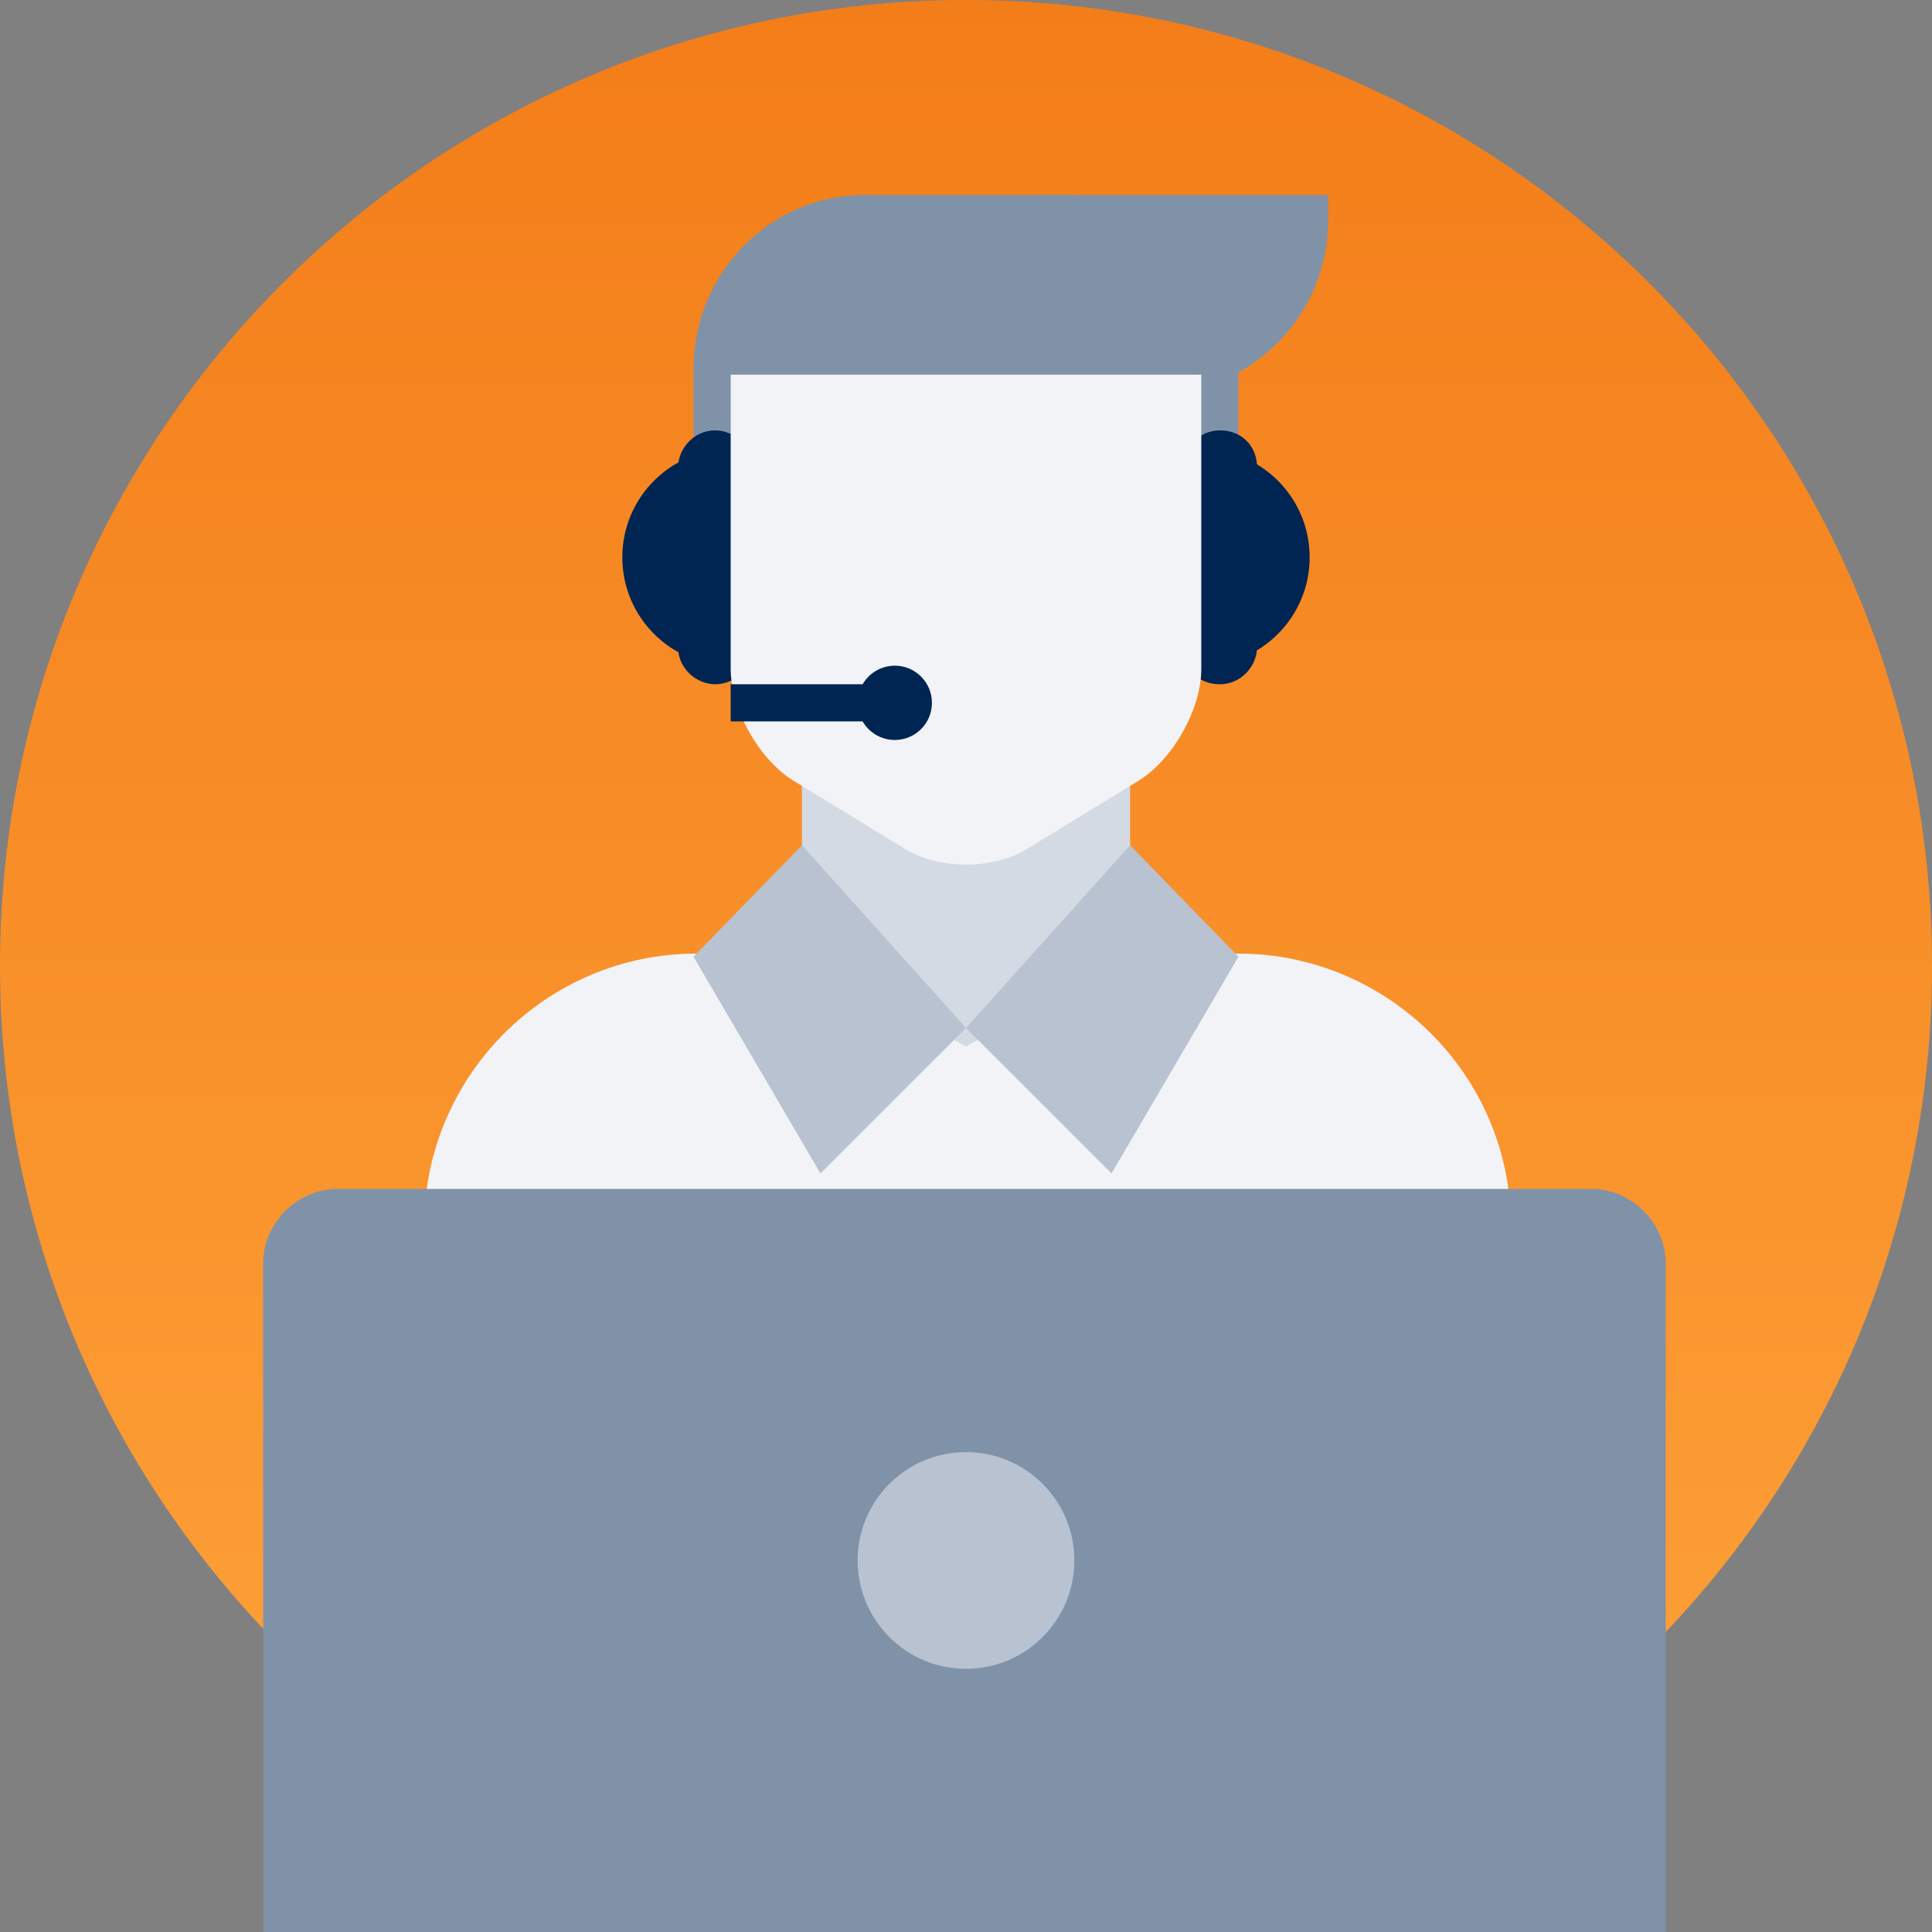
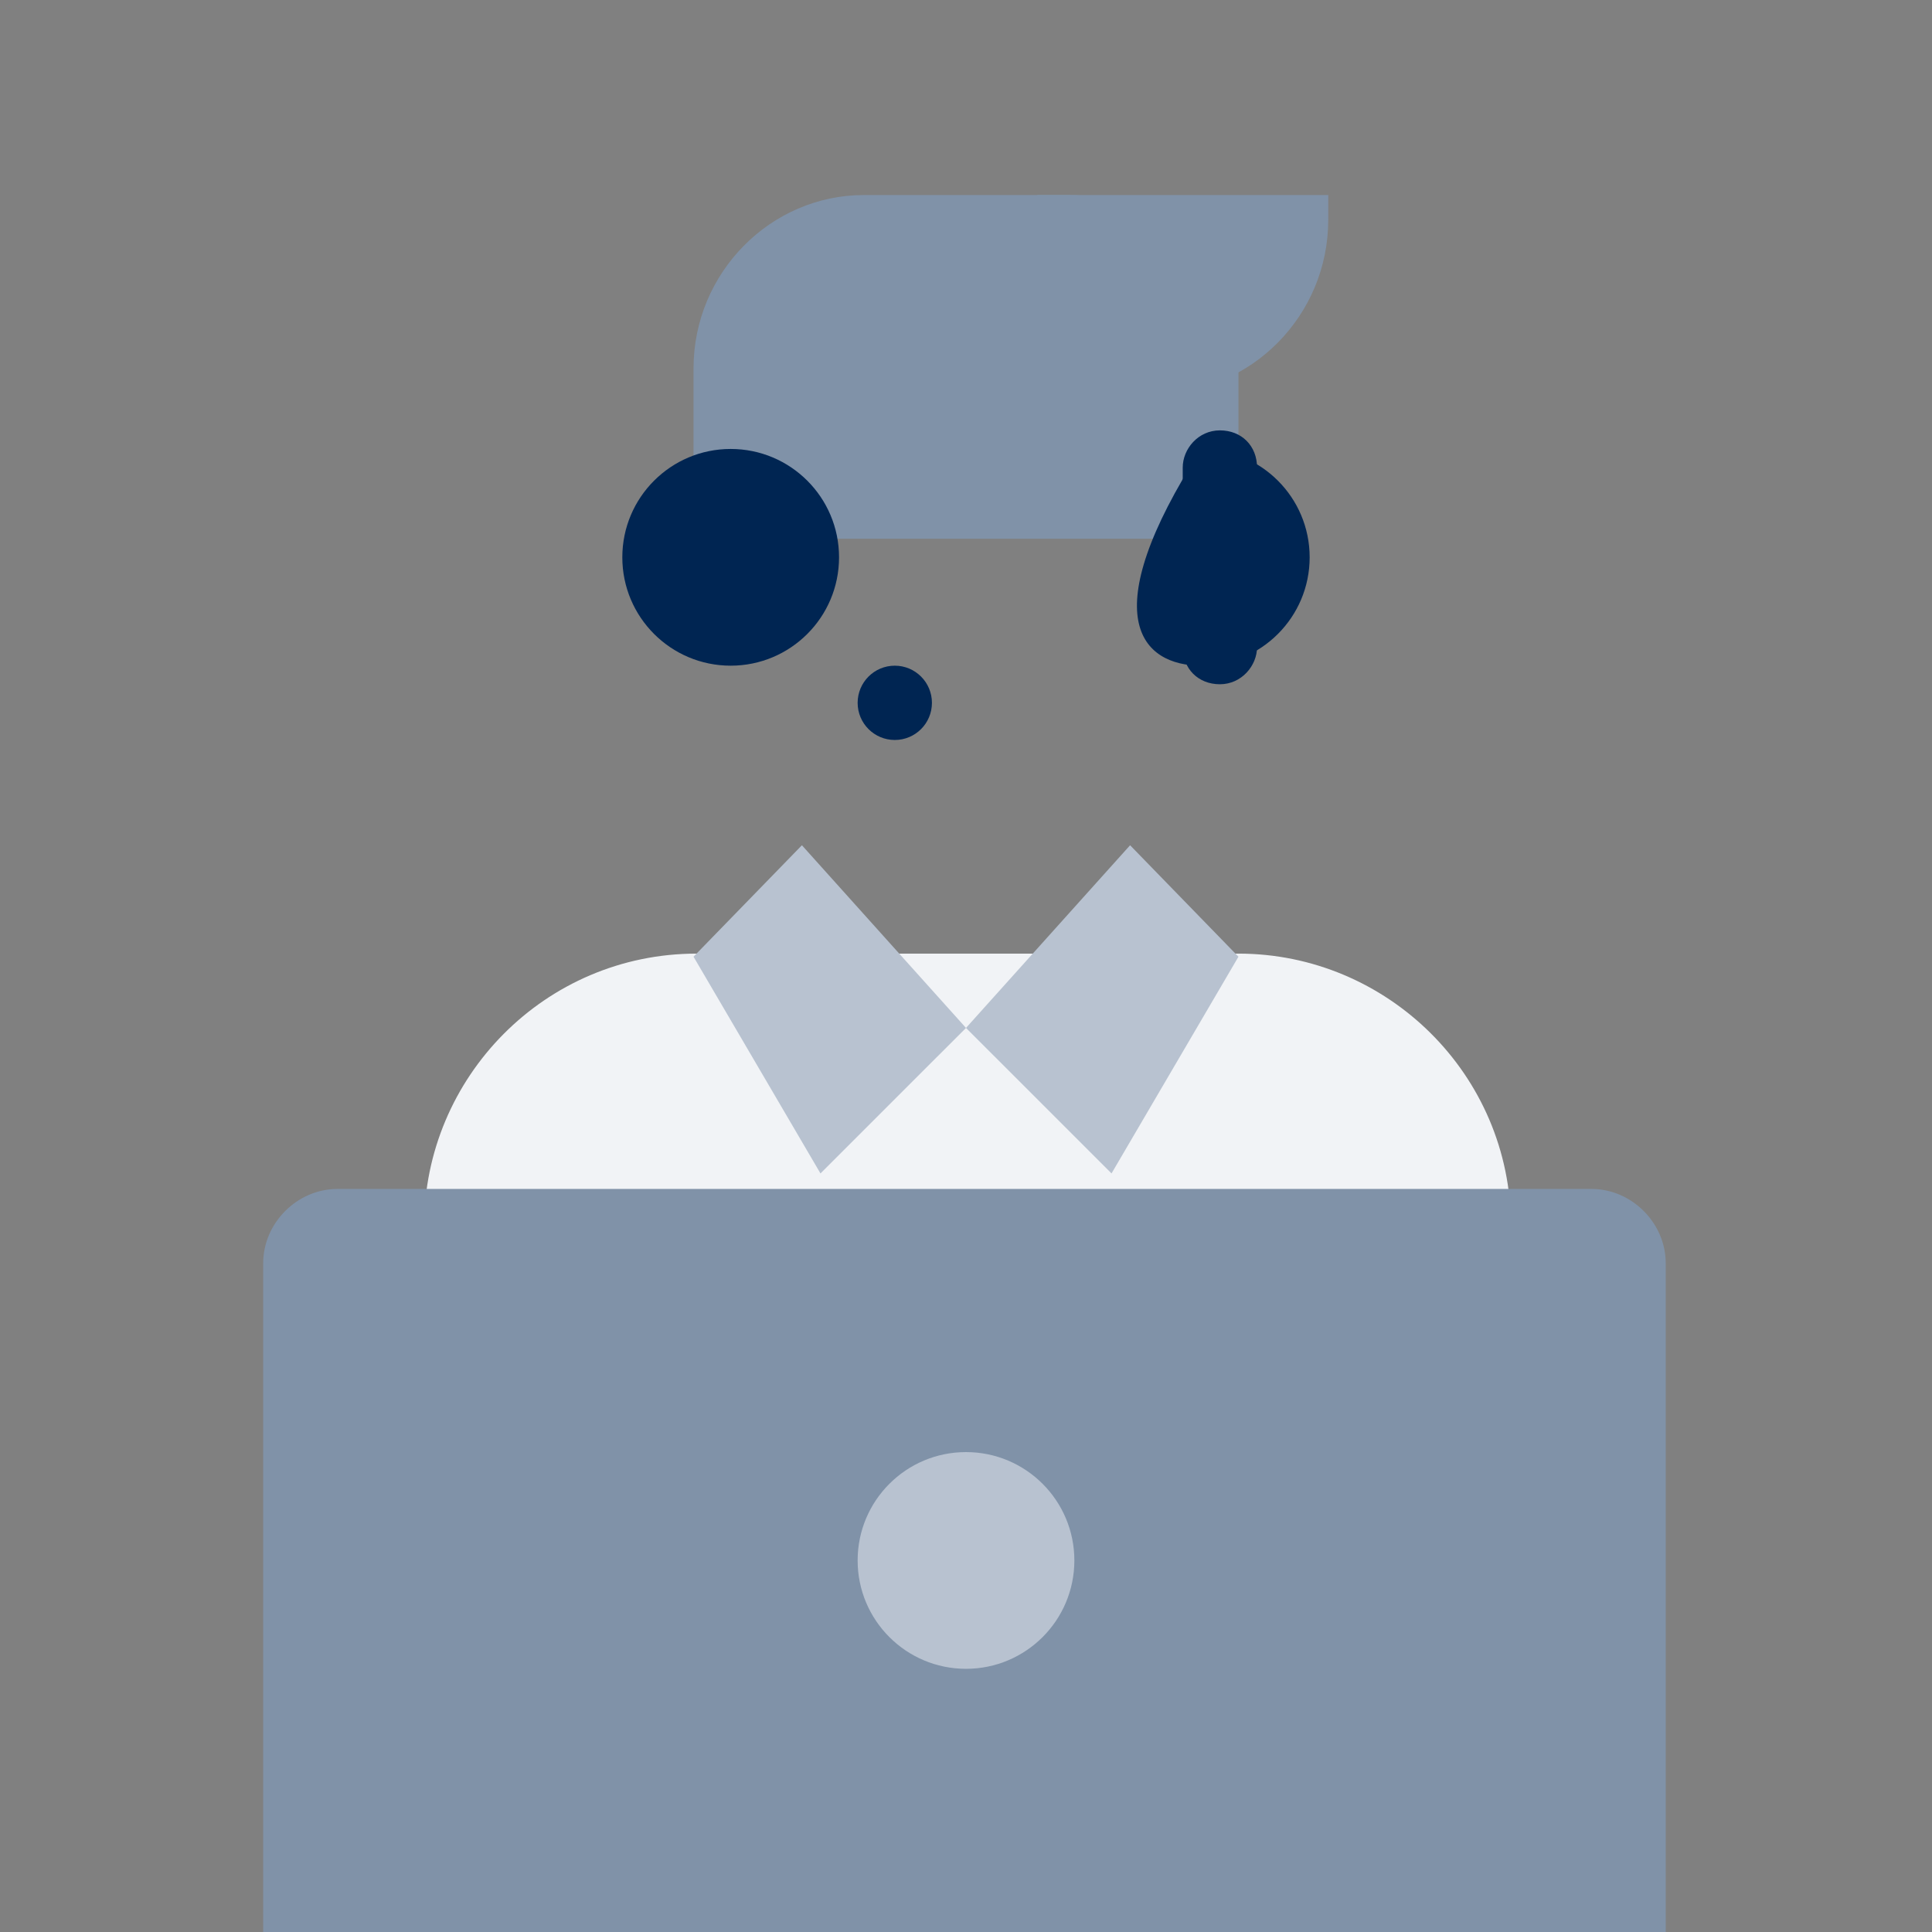
<svg xmlns="http://www.w3.org/2000/svg" width="90" height="90" viewBox="0 0 90 90" fill="none">
  <rect x="0" y="0" width="90" height="90" fill="#808080" stroke="none" />
-   <path d="M45 90C69.853 90 90 69.853 90 45C90 20.147 69.853 0 45 0C20.147 0 0 20.147 0 45C0 69.853 20.147 90 45 90Z" fill="url(#paint0_linear)" />
  <path d="M19.759 57.115C19.759 50.192 25.384 44.423 32.452 44.423H57.692C64.615 44.423 70.385 50.048 70.385 57.115V64.76H19.759V57.115Z" fill="#F1F3F6" />
-   <path d="M37.356 33.606H52.644V44.567L45 48.75L37.356 44.567V33.606Z" fill="#D4DAE3" />
  <path d="M57.692 44.567L52.644 39.375L45 47.885L51.779 54.663L57.692 44.567Z" fill="#B8C2D0" />
  <path d="M32.307 44.567L37.356 39.375L45 47.885L38.221 54.663L32.307 44.567Z" fill="#B8C2D0" />
  <path d="M32.307 25.096V17.163C32.307 12.692 35.913 9.086 40.24 9.086H49.759C54.086 9.086 57.692 12.692 57.692 17.163V25.096H32.307Z" fill="#8092A8" />
  <path d="M48.317 9.086H61.875V10.24C61.875 14.711 58.269 18.317 53.942 18.317H48.317V9.086Z" fill="#8092A8" />
  <path d="M34.038 31.01C36.826 31.01 39.086 28.75 39.086 25.962C39.086 23.174 36.826 20.914 34.038 20.914C31.25 20.914 28.99 23.174 28.99 25.962C28.99 28.75 31.25 31.01 34.038 31.01Z" fill="#002552" />
-   <path d="M31.586 21.779C31.586 20.913 32.308 20.048 33.317 20.048C34.183 20.048 35.048 20.769 35.048 21.779V30.144C35.048 31.01 34.327 31.875 33.317 31.875C32.452 31.875 31.586 31.154 31.586 30.144V21.779Z" fill="#002552" />
-   <path d="M55.961 31.01C58.749 31.01 61.009 28.75 61.009 25.962C61.009 23.174 58.749 20.914 55.961 20.914C53.173 20.914 50.913 23.174 50.913 25.962C50.913 28.75 53.173 31.01 55.961 31.01Z" fill="#002552" />
+   <path d="M55.961 31.01C58.749 31.01 61.009 28.75 61.009 25.962C61.009 23.174 58.749 20.914 55.961 20.914C50.913 28.75 53.173 31.01 55.961 31.01Z" fill="#002552" />
  <path d="M55.096 21.779C55.096 20.913 55.817 20.048 56.827 20.048C57.837 20.048 58.558 20.769 58.558 21.779V30.144C58.558 31.01 57.837 31.875 56.827 31.875C55.817 31.875 55.096 31.154 55.096 30.144V21.779Z" fill="#002552" />
-   <path d="M55.961 17.452V31.154C55.961 33.029 54.663 35.336 53.077 36.346L47.884 39.519C46.298 40.529 43.702 40.529 42.115 39.519L36.923 36.346C35.336 35.336 34.038 33.029 34.038 31.154V17.452H55.961Z" fill="#F1F3F6" />
  <path d="M41.683 34.471C42.639 34.471 43.413 33.697 43.413 32.741C43.413 31.785 42.639 31.01 41.683 31.01C40.727 31.01 39.952 31.785 39.952 32.741C39.952 33.697 40.727 34.471 41.683 34.471Z" fill="#002552" />
-   <path d="M40.817 31.875H34.038V33.605H40.817V31.875Z" fill="#002552" />
  <path d="M77.596 58.846C77.596 56.971 76.01 55.385 74.135 55.385H15.721C13.846 55.385 12.26 56.971 12.26 58.846V90H77.596V58.846Z" fill="#8092A8" />
  <path d="M45 77.74C47.788 77.74 50.048 75.48 50.048 72.692C50.048 69.904 47.788 67.644 45 67.644C42.212 67.644 39.952 69.904 39.952 72.692C39.952 75.48 42.212 77.74 45 77.74Z" fill="#B8C2D0" />
  <defs>
    <linearGradient id="paint0_linear" x1="45.001" y1="90" x2="45.001" y2="0" gradientUnits="userSpaceOnUse">
      <stop stop-color="#FEA33A" />
      <stop offset="1" stop-color="#F37D19" />
    </linearGradient>
  </defs>
</svg>